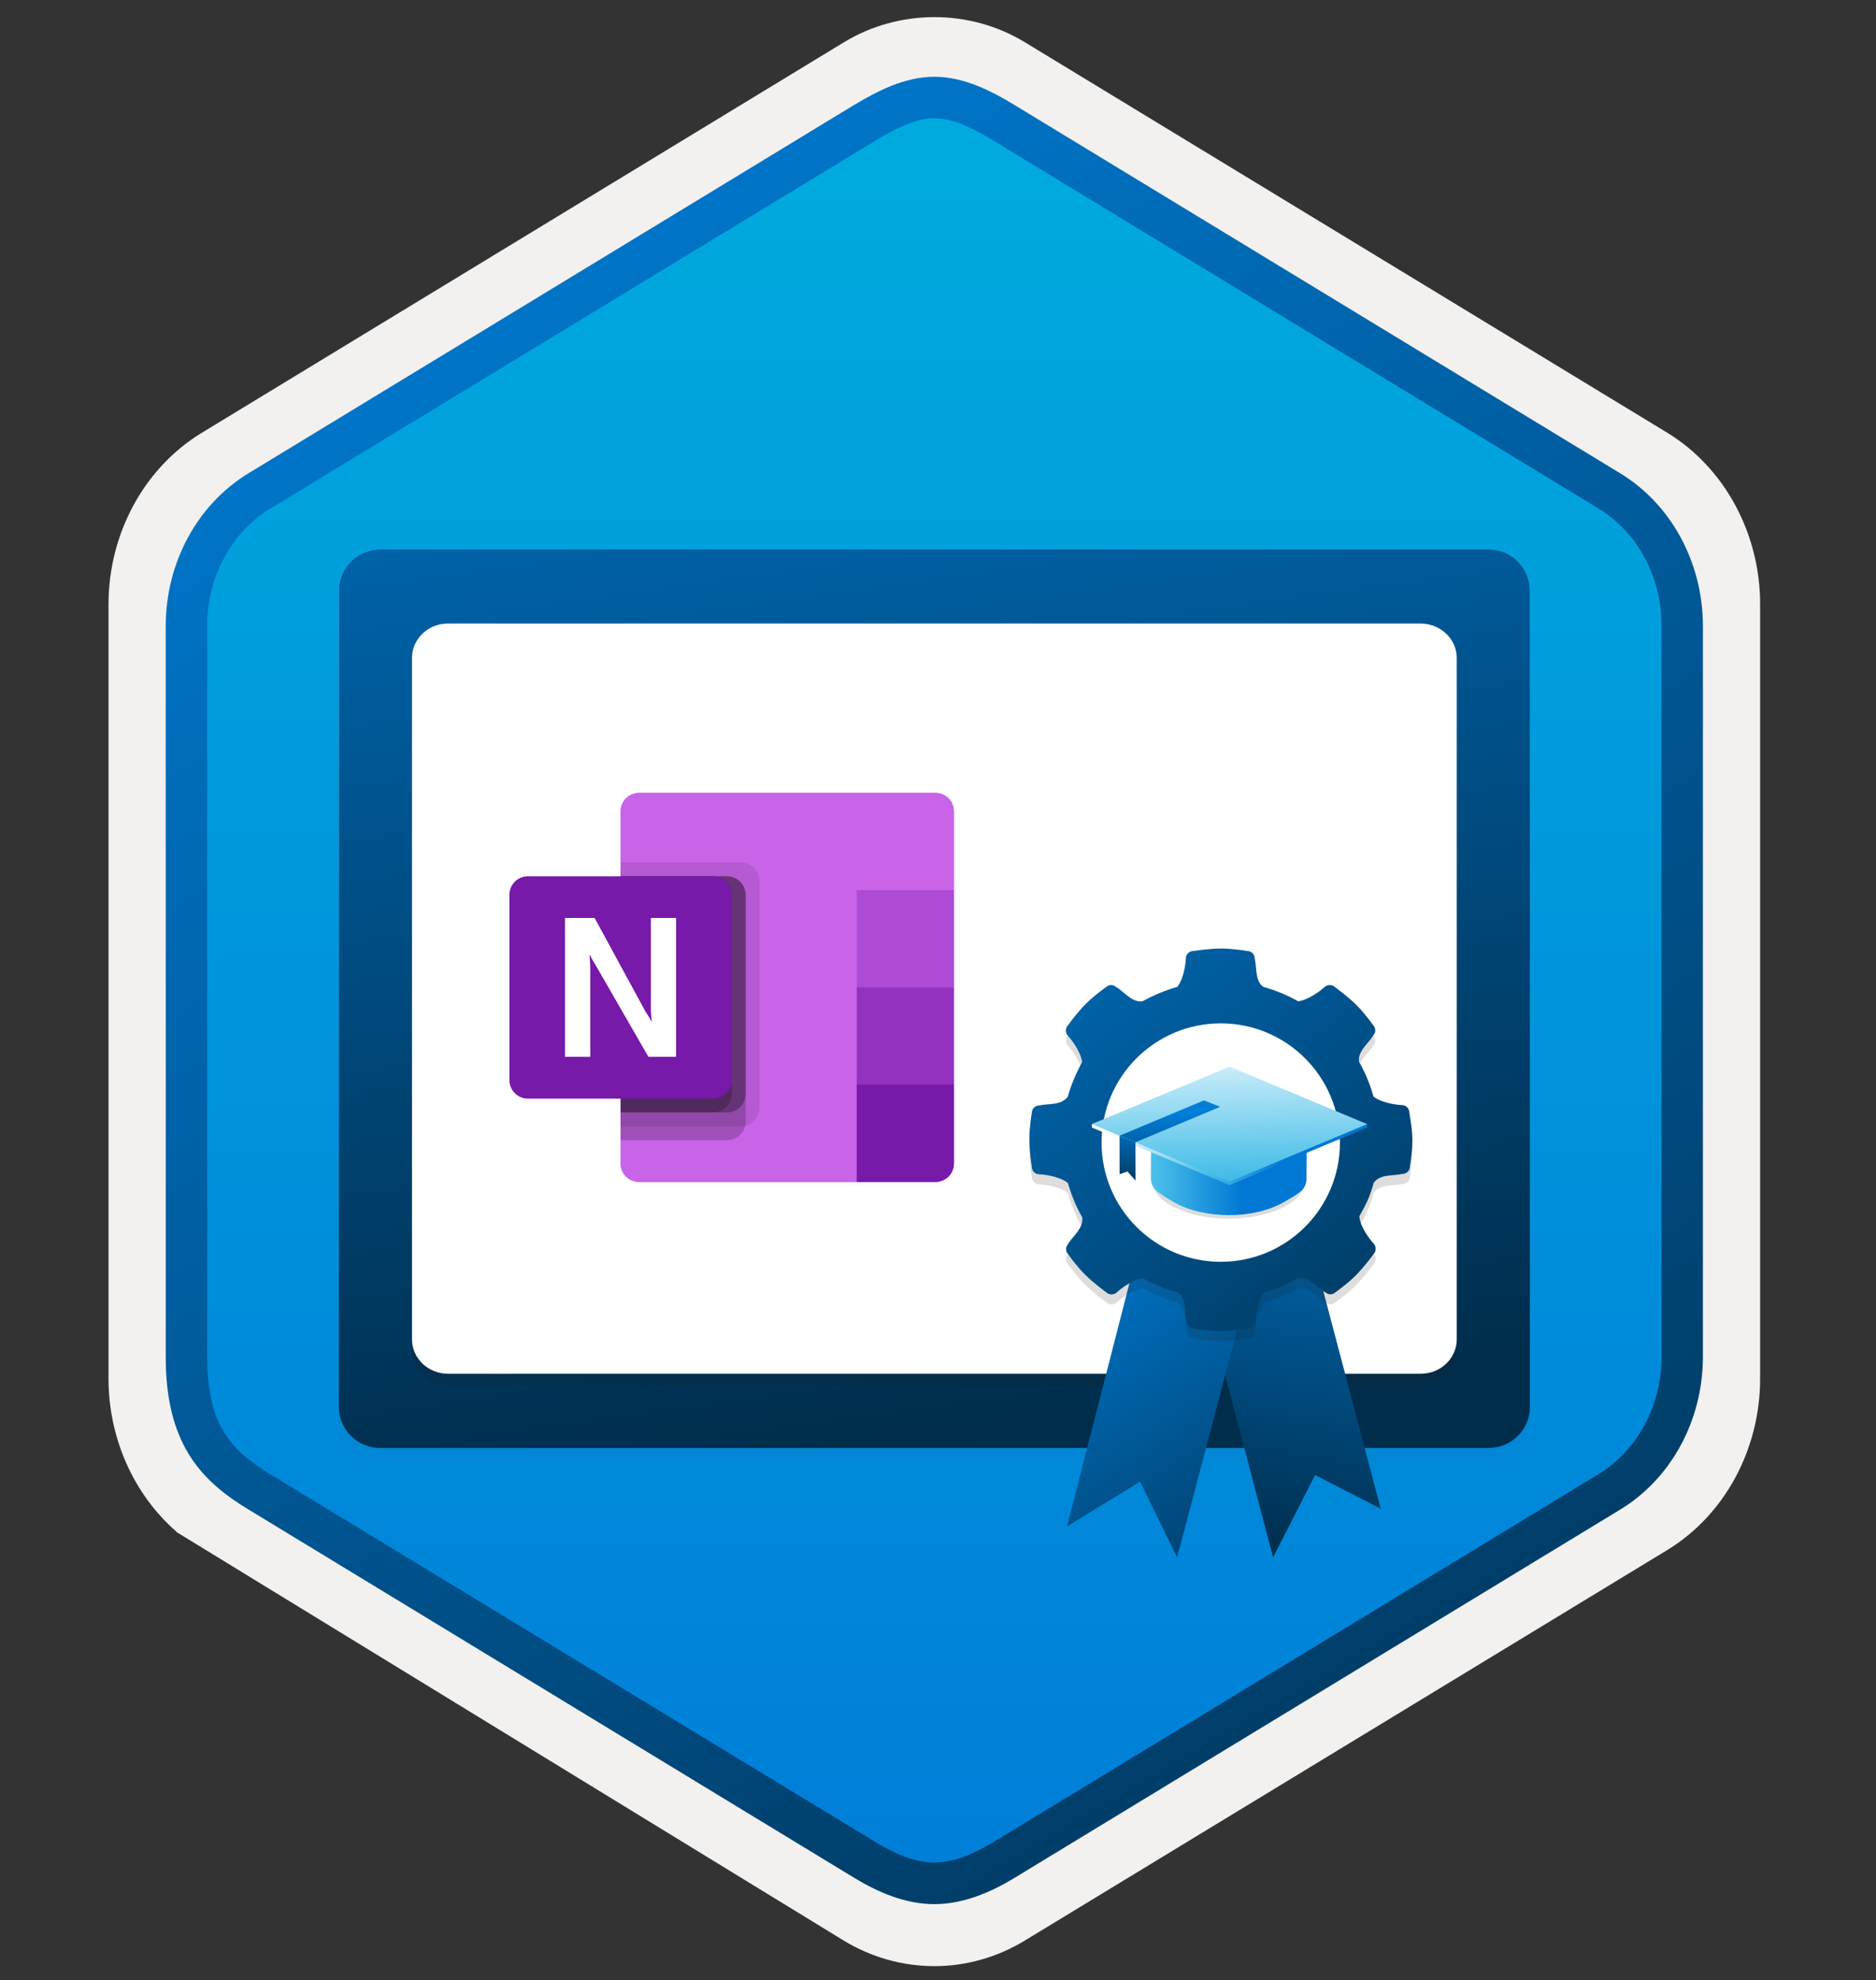
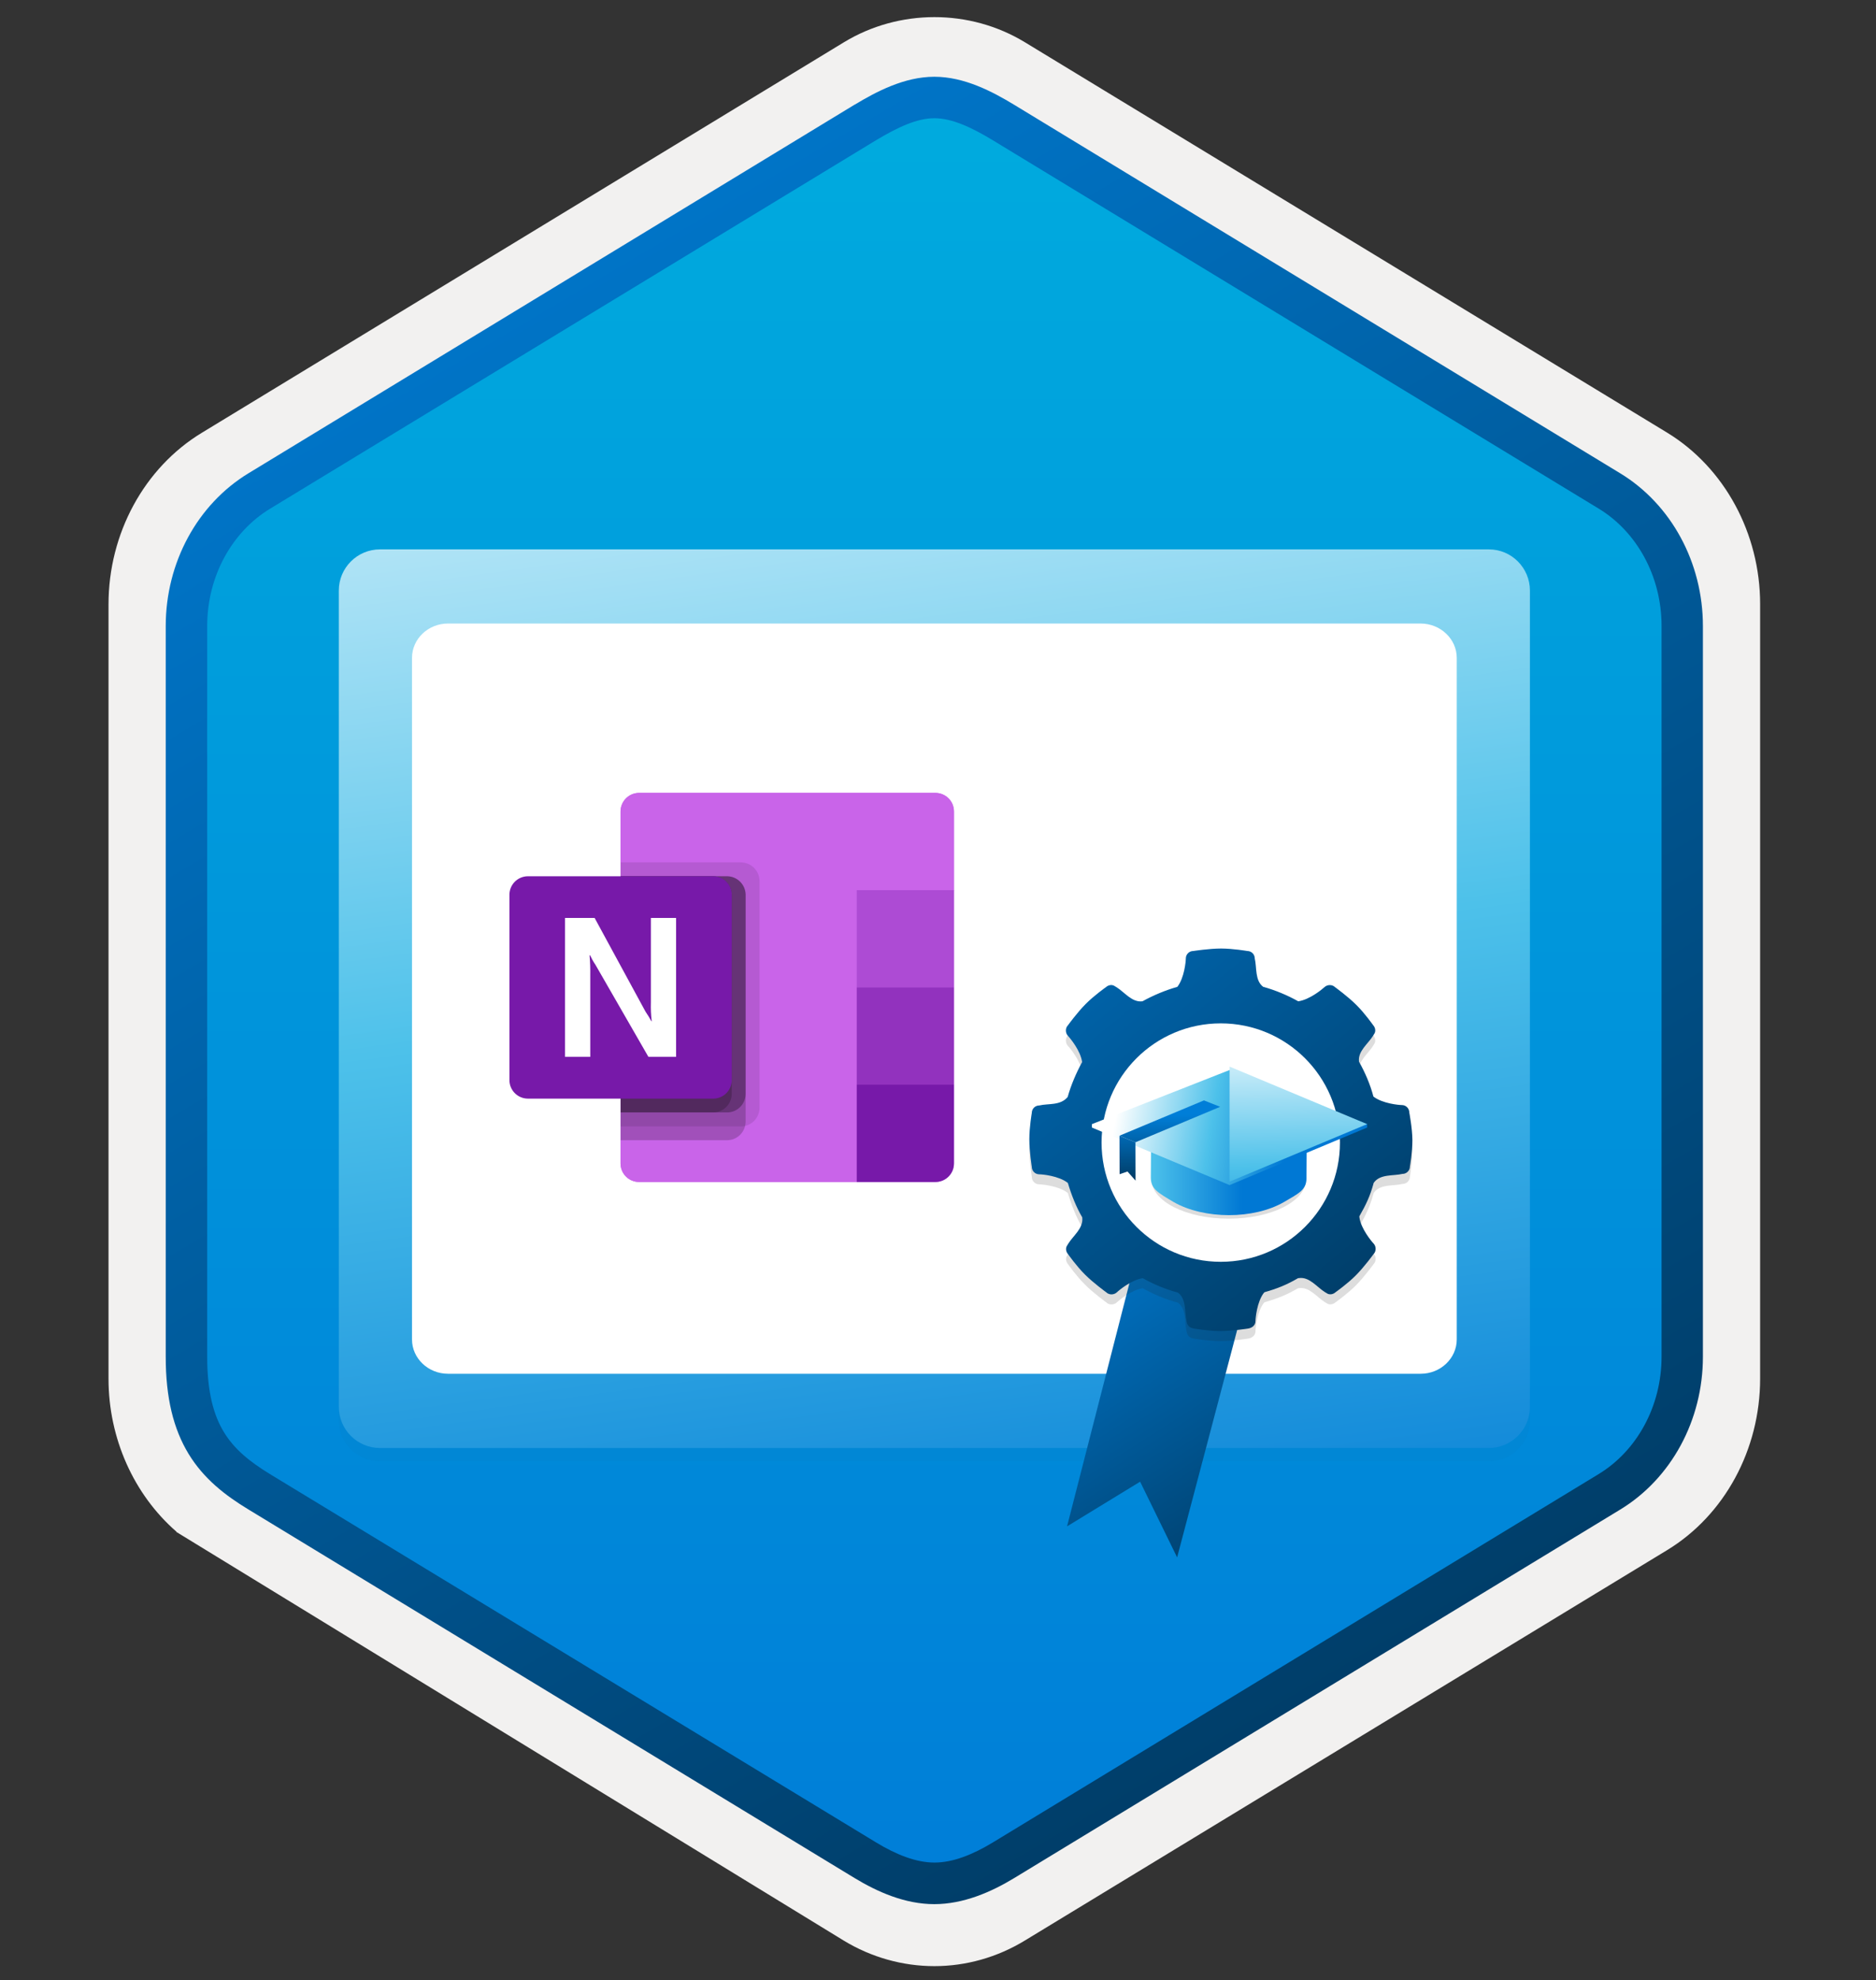
<svg xmlns="http://www.w3.org/2000/svg" width="181" height="191" viewBox="0 0 181 191" fill="none">
  <rect x="0" y="0" width="181" height="191" fill="#333333" stroke="none" />
  <path d="M90.15 189.654C93.21 189.654 96.22 188.804 98.88 187.184L160.85 149.524C166.39 146.154 169.82 139.824 169.82 132.984V58.274C169.82 51.454 166.39 45.114 160.85 41.734L98.88 4.074C93.55 0.834 86.73 0.854 81.43 4.074L19.46 41.754C13.92 45.124 10.47 51.454 10.47 58.294V132.994C10.47 138.754 12.92 144.174 17.02 147.744V147.774L81.43 187.204C84.07 188.804 87.09 189.654 90.15 189.654ZM90.8 8.604C92.75 8.604 95.23 9.814 96.94 10.864L157.7 48.054C161.45 50.334 163.57 56.934 163.57 61.684L162.94 132.984C162.94 137.734 159.74 142.004 155.99 144.284L95.59 180.664C92.16 182.754 89.37 182.754 85.93 180.664L24.72 144.194C20.97 141.914 17.95 137.714 17.95 132.984V59.344C17.95 54.604 20.68 49.714 24.45 47.424L85.03 10.864C86.73 9.824 88.85 8.604 90.8 8.604Z" fill="#F2F1F0" />
  <path fill-rule="evenodd" clip-rule="evenodd" d="M98.05 12.184C95.6 10.684 92.88 9.934 90.15 9.934C87.42 9.934 84.7 10.694 82.25 12.184L26.12 46.514C21.1 49.584 17.99 55.334 17.99 61.584V129.684C17.99 135.914 21.09 141.684 26.12 144.754L82.25 179.084C84.7 180.584 87.42 181.334 90.15 181.334C92.88 181.334 95.6 180.594 98.05 179.084L154.18 144.754C159.2 141.684 162.31 135.914 162.31 129.684V61.584C162.31 55.354 159.21 49.604 154.18 46.514L98.05 12.184Z" fill="url(#paint0_linear)" />
  <path fill-rule="evenodd" clip-rule="evenodd" d="M90.15 11.404C91.83 11.404 93.72 12.274 95.78 13.524L154.25 49.064C157.9 51.284 160.31 55.554 160.31 60.384V130.864C160.31 135.684 157.9 139.964 154.25 142.184L95.79 177.724C93.83 178.914 91.91 179.664 90.16 179.664C88.41 179.664 86.49 178.914 84.53 177.724L26.05 142.194C24.04 140.964 22.59 139.764 21.61 138.154C20.63 136.554 19.99 134.334 19.99 130.874V60.394C19.99 55.564 22.4 51.294 26.05 49.074L84.51 13.534C86.6 12.284 88.46 11.404 90.15 11.404ZM97.86 181.154L156.32 145.614C161.24 142.624 164.3 137.004 164.3 130.874V60.394C164.3 54.264 161.24 48.644 156.32 45.654L97.86 10.114C95.75 8.834 93.04 7.404 90.15 7.404C87.25 7.404 84.54 8.844 82.45 10.104H82.44L23.97 45.654C19.05 48.644 15.99 54.264 15.99 60.394V130.874C15.99 134.834 16.73 137.824 18.19 140.234C19.65 142.634 21.71 144.234 23.97 145.604L82.43 181.144C84.65 182.494 87.32 183.674 90.14 183.674C92.96 183.674 95.64 182.504 97.86 181.154Z" fill="url(#paint1_linear)" />
  <g opacity="0.15">
    <path opacity="0.15" d="M147.61 58.234V136.994C147.61 139.184 145.83 140.964 143.64 140.964H36.66C34.47 140.944 32.69 139.164 32.69 136.994V58.234C32.69 56.044 34.47 54.264 36.66 54.264H143.66C145.83 54.284 147.61 56.064 147.61 58.234Z" fill="#1F1D20" />
  </g>
  <path d="M147.61 56.964V135.704C147.61 137.894 145.83 139.674 143.64 139.674H36.66C34.47 139.674 32.69 137.894 32.69 135.704V56.964C32.69 54.774 34.47 52.994 36.66 52.994H143.66C145.83 52.994 147.61 54.774 147.61 56.964Z" fill="url(#paint2_linear)" />
-   <path d="M147.61 56.964V135.704C147.61 137.894 145.83 139.674 143.64 139.674H36.66C34.47 139.674 32.69 137.894 32.69 135.704V56.964C32.69 54.774 34.47 52.994 36.66 52.994H143.66C145.83 52.994 147.61 54.774 147.61 56.964Z" fill="url(#paint3_linear)" />
-   <path opacity="0.15" d="M140.55 64.574V130.324C140.55 132.144 138.99 133.634 137.07 133.634H43.23C41.31 133.634 39.751 132.144 39.751 130.324V64.574C39.751 62.754 41.31 61.264 43.23 61.264H137.07C138.99 61.264 140.55 62.734 140.55 64.574Z" fill="#1F1D20" />
  <path d="M140.55 63.454V129.204C140.55 131.024 138.99 132.514 137.07 132.514H43.23C41.31 132.514 39.751 131.024 39.751 129.204V63.454C39.751 61.634 41.31 60.144 43.23 60.144H137.07C138.99 60.154 140.55 61.644 140.55 63.454Z" fill="white" />
-   <path d="M122.831 150.224L126.881 142.284L133.211 145.524L126.021 118.274L115.661 123.004L122.831 150.224Z" fill="url(#paint4_linear)" />
  <path d="M113.571 150.224L110.001 142.924L102.951 147.234L110.381 118.274L120.761 123.004L113.571 150.224Z" fill="url(#paint5_linear)" />
  <path opacity="0.15" d="M135.971 108.284C135.971 107.884 135.651 107.564 135.251 107.564C134.991 107.564 133.381 107.424 132.511 106.744C132.511 106.744 132.511 106.724 132.511 106.744C132.191 105.544 131.711 104.434 131.121 103.384C130.981 102.374 132.001 101.654 132.481 100.874C132.561 100.734 132.611 100.664 132.641 100.604C132.741 100.344 132.671 100.064 132.481 99.854C132.481 99.854 131.681 98.714 130.861 97.904C130.041 97.084 128.811 96.194 128.811 96.194C128.541 95.924 128.071 95.924 127.781 96.194C127.591 96.374 126.371 97.394 125.271 97.554C125.251 97.554 125.251 97.554 125.251 97.554C124.221 96.974 123.071 96.494 121.901 96.164H121.881C121.061 95.554 121.271 94.304 121.061 93.424C121.061 93.024 120.741 92.704 120.341 92.704C120.341 92.704 118.961 92.464 117.811 92.464C116.661 92.464 115.131 92.704 115.131 92.704C114.731 92.704 114.411 93.024 114.411 93.424C114.411 93.684 114.271 95.294 113.591 96.164C112.441 96.484 111.241 96.994 110.231 97.554C109.221 97.694 108.501 96.674 107.721 96.194C107.581 96.114 107.511 96.064 107.451 96.034C107.191 95.934 106.911 96.004 106.701 96.194C106.701 96.194 105.561 96.994 104.751 97.814C103.931 98.634 103.041 99.864 103.041 99.864C102.771 100.134 102.771 100.604 103.041 100.894C103.221 101.074 104.261 102.324 104.401 103.404V103.424C103.841 104.454 103.331 105.634 103.011 106.784C103.011 106.784 103.031 106.764 103.011 106.784C102.311 107.634 101.151 107.394 100.271 107.604C99.871 107.604 99.55 107.924 99.55 108.324C99.55 108.324 99.311 109.704 99.311 110.854C99.311 112.004 99.55 113.524 99.55 113.524C99.55 113.924 99.871 114.244 100.271 114.244C100.531 114.244 102.141 114.384 103.011 115.064C103.031 115.044 103.031 115.084 103.031 115.084C103.371 116.234 103.831 117.394 104.421 118.404C104.401 118.424 104.421 118.404 104.421 118.434C104.521 119.474 103.541 120.164 103.061 120.944C102.981 121.084 102.931 121.154 102.901 121.214C102.801 121.474 102.871 121.754 103.061 121.964C103.061 121.964 103.861 123.104 104.681 123.914C105.501 124.734 106.731 125.624 106.731 125.624C107.001 125.894 107.471 125.894 107.761 125.624C107.941 125.444 109.191 124.404 110.271 124.264C110.271 124.264 110.271 124.264 110.291 124.284C111.331 124.864 112.421 125.324 113.611 125.644C113.631 125.644 113.661 125.664 113.661 125.664C114.481 126.274 114.271 127.524 114.481 128.404C114.531 128.804 114.751 129.064 115.201 129.124C115.201 129.124 116.581 129.364 117.731 129.364C118.881 129.364 120.411 129.124 120.411 129.124C120.811 129.064 121.131 128.804 121.131 128.404C121.131 128.144 121.271 126.534 121.951 125.664C121.951 125.664 121.981 125.634 122.011 125.614C123.211 125.274 124.121 124.914 125.201 124.284C125.251 124.264 125.201 124.264 125.331 124.254C126.341 124.114 127.061 125.134 127.841 125.614C127.981 125.694 128.051 125.744 128.111 125.774C128.371 125.874 128.651 125.804 128.861 125.614C128.861 125.614 130.001 124.814 130.811 123.994C131.631 123.174 132.521 121.944 132.521 121.944C132.791 121.674 132.791 121.204 132.521 120.914C132.341 120.734 131.301 119.484 131.161 118.404C131.141 118.294 131.161 118.274 131.181 118.244C131.791 117.174 132.171 116.384 132.511 115.164C132.511 115.164 132.491 115.134 132.571 115.024C133.181 114.204 134.431 114.414 135.311 114.204C135.711 114.204 136.031 113.884 136.031 113.484C136.031 113.484 136.271 112.104 136.271 110.954C136.271 109.804 135.971 108.284 135.971 108.284Z" fill="#1F1D20" />
  <path d="M135.971 107.314C135.971 106.914 135.651 106.594 135.251 106.594C134.991 106.594 133.381 106.454 132.511 105.774C132.511 105.774 132.511 105.754 132.511 105.774C132.191 104.574 131.711 103.464 131.121 102.414C130.981 101.404 132.001 100.684 132.481 99.904C132.561 99.764 132.611 99.694 132.641 99.634C132.741 99.374 132.671 99.094 132.481 98.884C132.481 98.884 131.681 97.744 130.861 96.934C130.041 96.114 128.811 95.224 128.811 95.224C128.541 94.954 128.071 94.954 127.781 95.224C127.591 95.404 126.371 96.424 125.271 96.584C125.251 96.584 125.251 96.584 125.251 96.584C124.221 96.004 123.071 95.524 121.901 95.194H121.881C121.061 94.584 121.271 93.334 121.061 92.454C121.061 92.054 120.741 91.734 120.341 91.734C120.341 91.734 118.961 91.494 117.811 91.494C116.661 91.494 115.131 91.734 115.131 91.734C114.731 91.734 114.411 92.054 114.411 92.454C114.411 92.714 114.271 94.324 113.591 95.194C112.441 95.514 111.241 96.024 110.231 96.584C109.221 96.724 108.501 95.704 107.721 95.224C107.581 95.144 107.511 95.094 107.451 95.064C107.191 94.964 106.911 95.034 106.701 95.224C106.701 95.224 105.561 96.024 104.751 96.844C103.931 97.664 103.041 98.894 103.041 98.894C102.771 99.164 102.771 99.634 103.041 99.924C103.221 100.104 104.261 101.354 104.401 102.434V102.454C103.841 103.484 103.331 104.664 103.011 105.814C103.011 105.814 103.031 105.794 103.011 105.814C102.311 106.664 101.151 106.424 100.271 106.634C99.871 106.634 99.55 106.954 99.55 107.354C99.55 107.354 99.311 108.734 99.311 109.884C99.311 111.034 99.55 112.554 99.55 112.554C99.55 112.954 99.871 113.274 100.271 113.274C100.531 113.274 102.141 113.414 103.011 114.094C103.031 114.074 103.031 114.114 103.031 114.114C103.371 115.264 103.831 116.424 104.421 117.434C104.401 117.454 104.421 117.434 104.421 117.464C104.521 118.504 103.541 119.194 103.061 119.974C102.981 120.114 102.931 120.184 102.901 120.244C102.801 120.504 102.871 120.784 103.061 120.994C103.061 120.994 103.861 122.134 104.681 122.944C105.501 123.764 106.731 124.654 106.731 124.654C107.001 124.924 107.471 124.924 107.761 124.654C107.941 124.474 109.191 123.434 110.271 123.294C110.271 123.294 110.271 123.294 110.291 123.314C111.331 123.894 112.421 124.354 113.611 124.674C113.631 124.674 113.661 124.694 113.661 124.694C114.481 125.304 114.271 126.554 114.481 127.434C114.531 127.834 114.751 128.094 115.201 128.154C115.201 128.154 116.581 128.394 117.731 128.394C118.881 128.394 120.411 128.154 120.411 128.154C120.811 128.094 121.131 127.834 121.131 127.434C121.131 127.174 121.271 125.564 121.951 124.694C121.951 124.694 121.981 124.664 122.011 124.644C123.211 124.304 124.121 123.944 125.201 123.314C125.251 123.294 125.201 123.294 125.331 123.284C126.341 123.144 127.061 124.164 127.841 124.644C127.981 124.724 128.051 124.774 128.111 124.804C128.371 124.904 128.651 124.834 128.861 124.644C128.861 124.644 130.001 123.844 130.811 123.024C131.631 122.204 132.521 120.974 132.521 120.974C132.791 120.704 132.791 120.234 132.521 119.944C132.341 119.764 131.301 118.514 131.161 117.434C131.141 117.324 131.161 117.304 131.181 117.274C131.791 116.204 132.171 115.414 132.511 114.194C132.511 114.194 132.491 114.164 132.571 114.054C133.181 113.234 134.431 113.444 135.311 113.234C135.711 113.234 136.031 112.914 136.031 112.514C136.031 112.514 136.271 111.134 136.271 109.984C136.261 108.814 135.971 107.314 135.971 107.314Z" fill="url(#paint6_linear)" />
  <path d="M117.781 121.714C124.132 121.714 129.281 116.565 129.281 110.214C129.281 103.863 124.132 98.714 117.781 98.714C111.429 98.714 106.281 103.863 106.281 110.214C106.281 116.565 111.429 121.714 117.781 121.714Z" fill="white" />
  <path opacity="0.15" d="M118.551 117.554C122.66 117.554 125.991 115.875 125.991 113.804C125.991 111.733 122.66 110.054 118.551 110.054C114.442 110.054 111.111 111.733 111.111 113.804C111.111 115.875 114.442 117.554 118.551 117.554Z" fill="#1F1D20" />
  <path d="M126.091 108.364L126.051 113.654C126.051 114.774 125.311 115.114 123.871 115.954C120.961 117.634 116.191 117.634 113.241 115.954C111.771 115.074 111.031 114.704 111.031 113.584L111.071 108.364C111.071 109.484 111.811 107.524 113.281 108.364C116.231 110.044 121.001 110.044 123.911 108.364C125.391 107.554 126.091 109.454 126.091 108.364Z" fill="url(#paint7_linear)" />
  <path d="M118.631 114.314L105.351 108.764V108.434L118.631 103.214L131.901 108.434V108.764L118.631 114.314Z" fill="url(#paint8_linear)" />
-   <path d="M118.631 113.984L105.351 108.434L118.631 102.884L131.901 108.434L118.631 113.984Z" fill="url(#paint9_linear)" />
+   <path d="M118.631 113.984L118.631 102.884L131.901 108.434L118.631 113.984Z" fill="url(#paint9_linear)" />
  <path d="M109.551 110.184L108.001 109.554L116.161 106.144L117.721 106.764L109.551 110.184Z" fill="url(#paint10_linear)" />
  <path d="M109.551 110.184L108.011 109.564L108.021 113.264L108.781 113.004L109.561 113.884L109.551 110.184Z" fill="url(#paint11_linear)" />
  <path d="M61.66 76.484H90.25C91.24 76.484 92.04 77.284 92.04 78.274V112.224C92.04 113.214 91.24 114.014 90.25 114.014H61.66C60.67 114.014 59.87 113.214 59.87 112.224V78.274C59.88 77.284 60.68 76.484 61.66 76.484Z" fill="#C964E9" />
  <path d="M92.04 78.274C92.04 77.284 91.24 76.484 90.25 76.484H61.66C60.67 76.484 59.87 77.284 59.87 78.274V112.224C59.87 113.214 60.67 114.014 61.66 114.014H82.66L92.04 85.874V78.274V78.274Z" fill="#C964E9" />
  <path d="M92.04 85.864H82.66V95.254L87.35 99.534L92.04 95.254V85.864Z" fill="#AD4BD4" />
  <path d="M92.04 95.254H82.66V104.634L87.35 109.184L92.04 104.634V95.254Z" fill="#9232BE" />
  <path d="M82.66 104.634H92.04V112.224C92.04 113.214 91.24 114.014 90.25 114.014H82.66V104.634V104.634Z" fill="#7719A9" />
  <path opacity="0.1" d="M71.49 83.184H59.88V108.654H71.49C72.48 108.654 73.27 107.854 73.28 106.864V84.974C73.27 83.994 72.48 83.194 71.49 83.184Z" fill="black" />
  <path opacity="0.2" d="M70.15 84.524H59.88V109.984H70.15C71.14 109.984 71.93 109.184 71.94 108.194V86.314C71.93 85.334 71.14 84.534 70.15 84.524Z" fill="black" />
  <path opacity="0.3" d="M70.15 84.524H59.88V107.304H70.15C71.14 107.304 71.93 106.504 71.94 105.514V86.314C71.93 85.334 71.14 84.534 70.15 84.524Z" fill="black" />
  <path opacity="0.2" d="M68.81 84.524H59.88V107.304H68.81C69.8 107.304 70.59 106.504 70.6 105.514V86.314C70.59 85.334 69.8 84.534 68.81 84.524Z" fill="black" />
  <path d="M50.94 84.524H68.81C69.8 84.524 70.6 85.324 70.6 86.314V104.184C70.6 105.174 69.8 105.974 68.81 105.974H50.94C49.95 105.974 49.15 105.174 49.15 104.184V86.314C49.15 85.324 49.95 84.524 50.94 84.524Z" fill="#7719A9" />
  <path d="M54.52 88.544H57.37L62.27 97.564C62.53 97.954 62.72 98.264 62.84 98.504H62.88C62.81 97.914 62.78 97.324 62.8 96.724V88.544H65.23V101.944H62.56L57.45 93.064C57.25 92.774 57.08 92.464 56.93 92.144H56.88C56.94 92.794 56.96 93.444 56.95 94.094V101.944H54.51V88.544H54.52Z" fill="white" />
  <defs>
    <linearGradient id="paint0_linear" x1="90.15" y1="9.934" x2="90.15" y2="181.334" gradientUnits="userSpaceOnUse">
      <stop stop-color="#00ABDE" />
      <stop offset="1" stop-color="#007ED8" />
    </linearGradient>
    <linearGradient id="paint1_linear" x1="36.27" y1="4.725" x2="202.947" y2="287.056" gradientUnits="userSpaceOnUse">
      <stop stop-color="#007ED8" />
      <stop offset="0.707" stop-color="#002D4C" />
    </linearGradient>
    <linearGradient id="paint2_linear" x1="76.942" y1="-0.713" x2="103.553" y2="194.802" gradientUnits="userSpaceOnUse">
      <stop offset="0.043" stop-color="white" />
      <stop offset="0.486" stop-color="#4DC1EA" />
      <stop offset="0.845" stop-color="#0078D4" />
    </linearGradient>
    <linearGradient id="paint3_linear" x1="76.942" y1="-0.713" x2="103.553" y2="194.802" gradientUnits="userSpaceOnUse">
      <stop stop-color="#007ED8" />
      <stop offset="0.707" stop-color="#002D4C" />
    </linearGradient>
    <linearGradient id="paint4_linear" x1="130.071" y1="103.227" x2="117.963" y2="169.821" gradientUnits="userSpaceOnUse">
      <stop stop-color="#007ED8" />
      <stop offset="0.707" stop-color="#002D4C" />
    </linearGradient>
    <linearGradient id="paint5_linear" x1="100.32" y1="117.072" x2="138.46" y2="176.704" gradientUnits="userSpaceOnUse">
      <stop stop-color="#007ED8" />
      <stop offset="0.707" stop-color="#002D4C" />
    </linearGradient>
    <linearGradient id="paint6_linear" x1="86.774" y1="71.922" x2="164.323" y2="166.999" gradientUnits="userSpaceOnUse">
      <stop stop-color="#007ED8" />
      <stop offset="0.707" stop-color="#002D4C" />
    </linearGradient>
    <linearGradient id="paint7_linear" x1="111.043" y1="112.687" x2="126.112" y2="112.687" gradientUnits="userSpaceOnUse">
      <stop stop-color="#4DC2EB" />
      <stop offset="0.585" stop-color="#0078D4" />
    </linearGradient>
    <linearGradient id="paint8_linear" x1="106.865" y1="106.847" x2="127.511" y2="110.215" gradientUnits="userSpaceOnUse">
      <stop offset="0.043" stop-color="white" />
      <stop offset="0.486" stop-color="#4DC1EA" />
      <stop offset="0.845" stop-color="#0078D4" />
    </linearGradient>
    <linearGradient id="paint9_linear" x1="118.302" y1="97.237" x2="119.208" y2="128.936" gradientUnits="userSpaceOnUse">
      <stop offset="0.043" stop-color="white" />
      <stop offset="0.486" stop-color="#4DC1EA" />
      <stop offset="0.845" stop-color="#0078D4" />
    </linearGradient>
    <linearGradient id="paint10_linear" x1="112.853" y1="107.521" x2="112.953" y2="118.344" gradientUnits="userSpaceOnUse">
      <stop stop-color="#007ED8" />
      <stop offset="0.707" stop-color="#002D4C" />
    </linearGradient>
    <linearGradient id="paint11_linear" x1="108.749" y1="107.559" x2="108.849" y2="118.381" gradientUnits="userSpaceOnUse">
      <stop stop-color="#007ED8" />
      <stop offset="0.707" stop-color="#002D4C" />
    </linearGradient>
  </defs>
</svg>